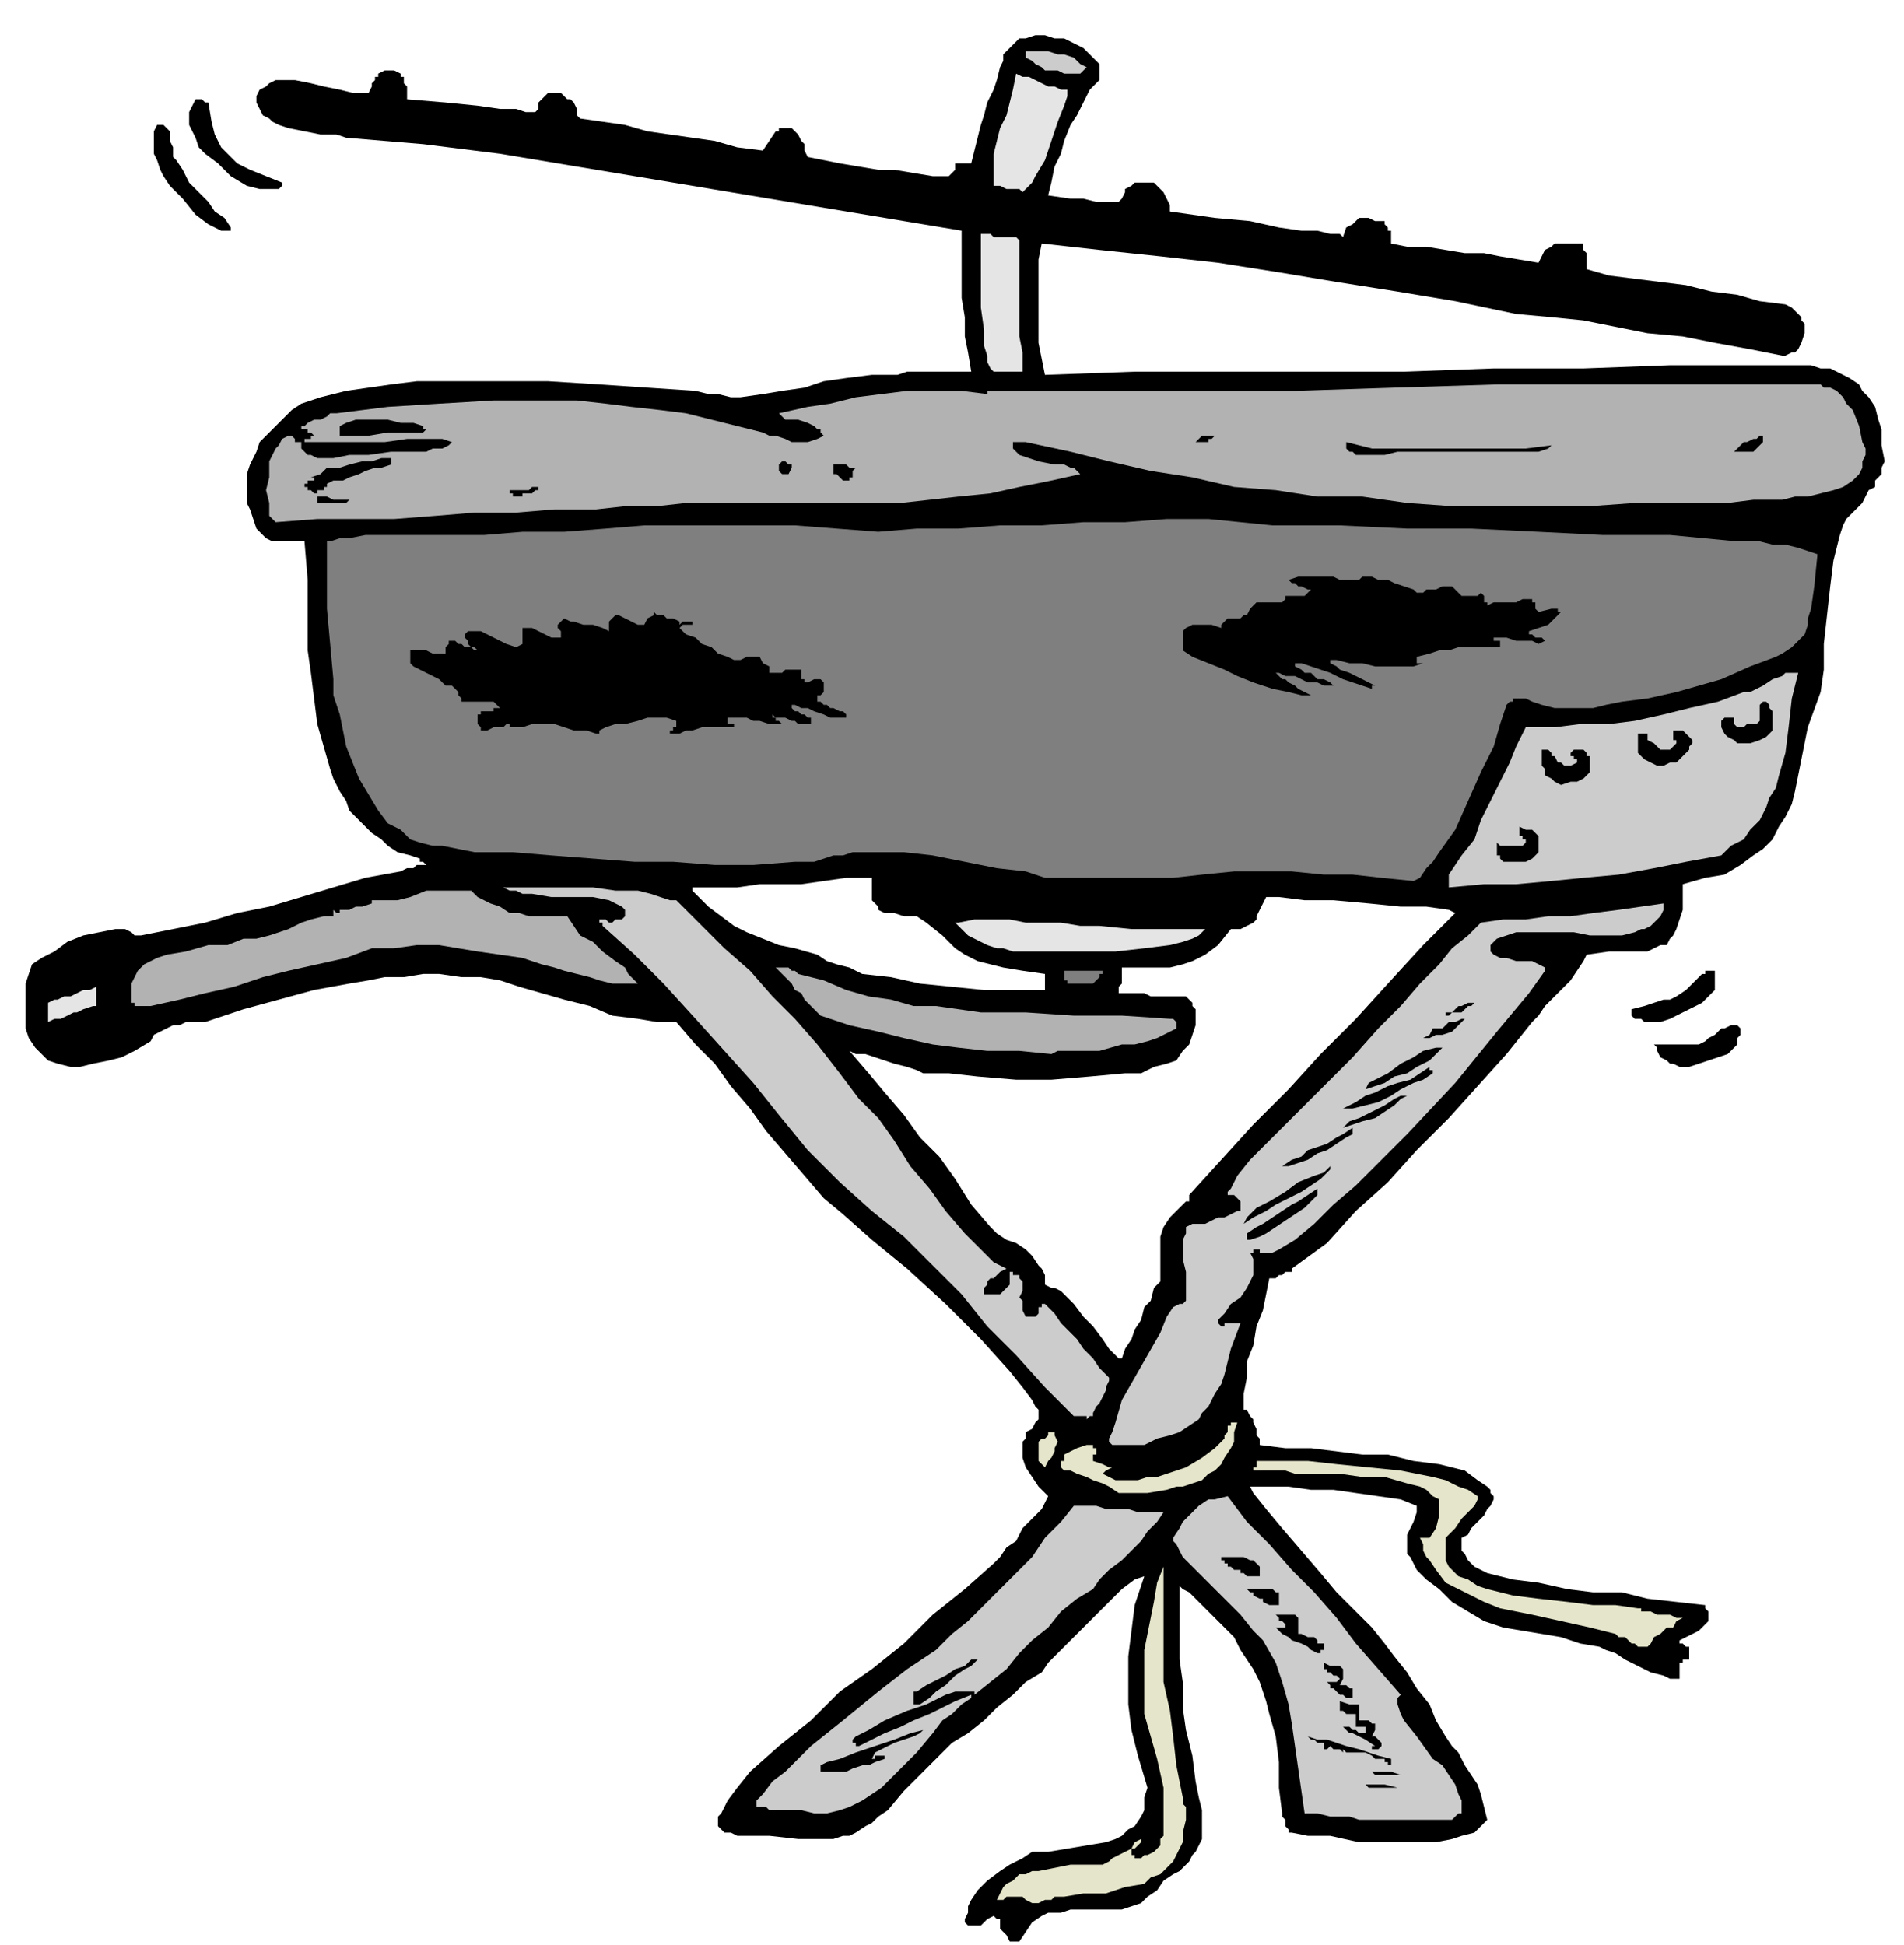
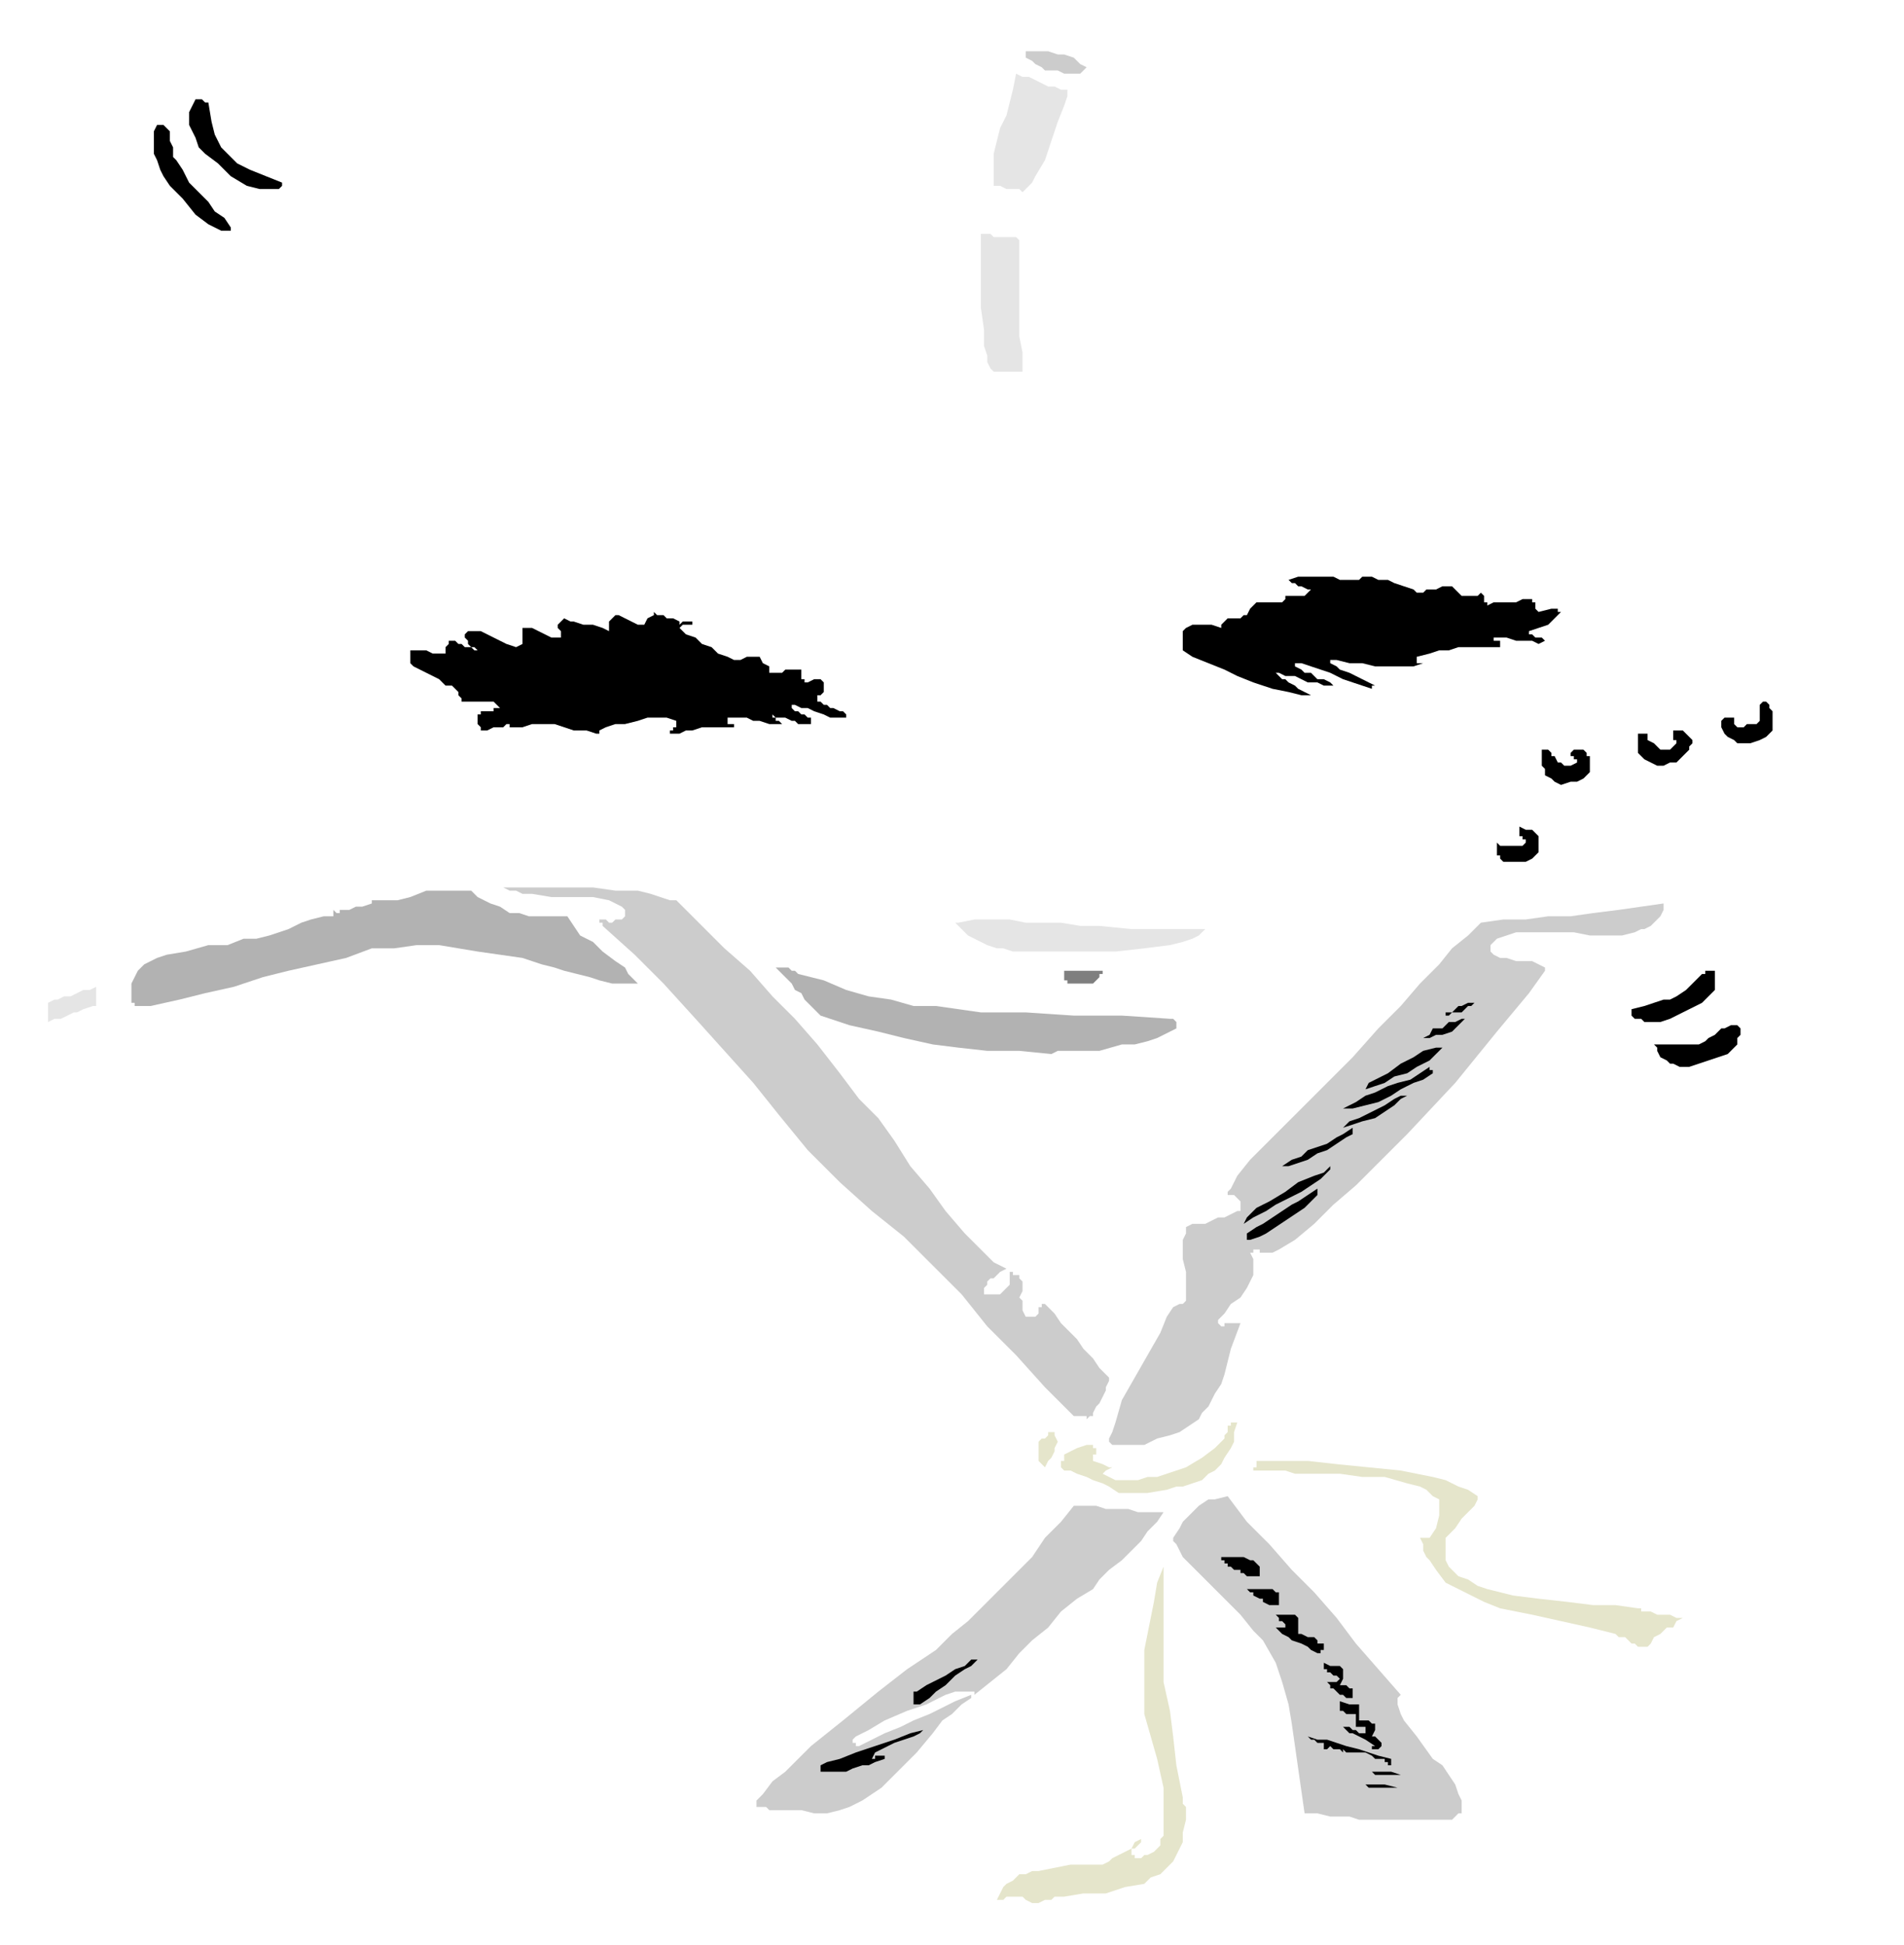
<svg xmlns="http://www.w3.org/2000/svg" fill-rule="evenodd" height="98.059" preserveAspectRatio="none" stroke-linecap="round" viewBox="0 0 594 607" width="96">
  <style>.brush1{fill:#000}.pen1{stroke:none}.brush2{fill:#e5e5cb}.brush3{fill:#ccc}.brush4{fill:#b2b2b2}.brush5{fill:#e5e5e5}.brush6{fill:#7f7f7f}</style>
-   <path class="pen1 brush1" d="m315 606-1-2-2-2v-3h-1l-1-1-2 1-2 2h-4l-1-1v-1l1-2v-2l1-2 2-3 3-3 4-3 3-2 4-2 3-2h5l6-1 6-1 6-1 3-1 2-1 2-2 2-1 2-3 1-2v-4l1-3-3-10-2-8-1-8v-15l1-8 1-8 3-9-3 1-4 3-5 5-5 5-5 5-4 4-4 4-2 3-5 3-4 4-5 4-4 4-5 4-5 3-4 4-5 5-6 6-5 6-3 2-2 2-2 1-3 2-2 1h-2l-3 1h-11l-9-1h-10l-2-1h-2l-1-1-1-1v-3l1-1 1-2 1-2 3-4 4-5 9-8 10-8 9-9 10-7 10-8 9-9 10-8 9-8 2-2 2-3 3-2 2-4 3-3 3-3 1-2 1-2-3-3-2-3-2-3-1-3v-5l1-1v-2l2-1 1-2 1-1v-3l-1-1-1-2-3-4-4-5-9-10-11-11-12-11-11-9-9-8-6-5-6-7-6-7-6-7-5-7-6-7-5-7-6-6-6-7h-6l-6-1-8-1-7-3-8-2-7-2-7-2-6-2-6-1h-6l-7-1h-5l-6 1h-6l-5 1-6 1-11 2-11 3-11 3-12 4h-6l-2 1h-2l-2 1-2 1-2 1-1 2-5 3-4 2-4 1-5 1-4 1h-3l-4-1-3-1-2-2-2-2-2-3-1-3v-14l2-6 3-2 4-2 4-3 5-2 5-1 5-1h3l2 1 1 1h2l10-2 10-2 10-3 10-2 10-3 10-3 10-3 11-2 2-1h2l1-1h3l-1-1h-1v-1l-3-1-4-1-3-2-2-2-3-2-2-2-3-3-2-2-1-3-2-3-2-4-1-3-2-7-2-7-1-8-1-8-1-7v-22l-1-12H85l-2-1-1-1-2-2-1-3-1-3-1-2v-9l1-3 1-2 1-2 1-3 2-2 2-2 2-2 2-2 2-2 3-2 6-2 8-2 7-1 7-1 8-1h41l16 1 15 1 15 1 4 1h3l4 1h3l7-1 6-1 7-1 6-2 7-1 8-1h8l3-1h20l-1-6-1-5v-6l-1-6V72l-24-4-24-4-24-4-24-4-24-4-24-4-24-3-24-2-3-1h-5l-5-1-5-1-3-1-2-1-1-1-2-1-1-2-1-2v-2l1-2 2-1 1-1 2-1h6l5 1 4 1 5 1 4 1h5l1-2v-1l1-1v-1h1v-1l2-1h3l2 1v1h1v2l1 1v4l12 1 10 1 7 1h5l3 1h3l1-1v-2l1-1 1-1 1-1h4l1 1 1 1h1l1 1 1 2v2l1 1 7 1 7 1 7 2 7 1 7 1 7 1 7 2 8 1 2-3 2-3h1v-1h4l1 1 1 1 1 2 1 1v2l1 2 5 1 5 1 6 1 6 1h5l6 1 6 1h5l1-1 1-1v-2h5l1-4 1-4 1-4 1-3 1-4 2-4 1-3 1-4 1-2v-2l1-1 1-1 1-1 1-1 1-1h2l3-1h3l3 1h3l4 2 2 1 2 2 2 2 1 1v5l-1 1-1 1-1 1-2 4-2 4-2 3-2 5-1 4-2 4-1 5-1 4 7 1h4l4 1h7l1-1 1-2v-1l2-1 1-1h6l1 1 1 1 1 1 1 2 1 2v2l14 2 11 1 9 2 7 1h5l4 1h3l1 1 1-3 2-1 1-1 1-1h3l2 1h3v1l1 1v1h1v4l5 1h6l6 1 6 1h6l5 1 6 1 6 1 1-2 1-2 2-1 1-1h9v2l1 1v5l7 2 8 1 8 1 8 1 8 2 8 1 7 2 8 1 2 1 1 1 1 1 1 1v1l1 1v3l-1 3-1 2-1 1h-1l-2 1h-1l-10-2-11-2-10-2-11-1-10-2-10-2-10-1-11-1-19-4-18-3-19-3-18-3-19-3-18-2-19-2-18-2-1 5v26l1 5 1 5 28-1h84l28-1h28l27-1h44l3 1h3l4 2 2 1 3 2 1 2 2 2 2 3 1 4 1 3v5l1 5-1 2v2l-2 2v2l-2 1-1 2-1 2-2 2-1 1-2 2-1 2-1 3-2 8-1 8-1 9-1 9v8l-1 7-4 11-2 10-1 5-1 5-1 4-2 4-2 3-2 4-3 3-3 2-4 3-5 3-6 1-7 2v8l-1 3-1 3-1 2-1 1-1 2h-2l-2 1-2 1h-12l-7 1-1 2-2 3-2 3-3 3-2 2-3 3-2 3-2 2-8 10-9 10-9 10-10 10-9 10-10 9-9 10-11 8v1h-2l-1 1h-1l-1 1h-2l-1 5-1 5-2 5-1 6-2 5v5l-1 5v5h1l1 2 1 1v1l1 2v2l1 1v2l8 1h8l8 1 8 1h8l8 2 8 1 8 2 4 3 3 2 1 1v1l1 1v1l-1 2-1 1-1 2-2 2-2 2-1 2-2 1v4l1 1 1 2 2 2 4 2 8 2 8 1 9 2 8 1h9l8 2 9 1 9 1v1l1 1v3l-2 2-1 1-2 1-2 1-2 1v1h1l1 1h1v4h-2v1h-1v5h-3l-2-1-4-1-4-2-4-2-3-2-3-1-2-1-6-1-6-2-6-1-6-1-6-1-6-2-5-3-5-3-4-4-4-3-3-3-1-2-1-2-1-1v-6l1-2 1-2 1-3v-2l-5-2-7-1-7-1-7-1h-7l-7-1h-12l1 2 4 5 5 6 6 7 6 7 5 6 5 5 2 2 4 4 4 5 3 4 4 5 3 5 4 5 2 5 3 5 2 3 2 2 2 4 2 3 2 3 1 3 1 4 1 4-1 1-1 1-1 1-1 1-4 1-3 1-5 1h-24l-9-2h-7l-5-1h-1v-1l-1-1v-2l-1-1v-1l-1-8v-8l-1-8-2-7-1-4-1-3-1-3-2-4-2-3-2-3-2-4-2-2-1-1-2-2-2-2-3-3-2-2-2-2-2-1-1-1v23l1 7v8l1 7 2 8 1 8 1 5 1 4v9l-1 2-1 2-1 1-1 2-2 2-1 1-2 1-3 2-2 3-3 2-2 2-3 1-3 1h-16l-3 1h-4l-2 1-3 2-2 3-2 3h-3zm34-182-3-3-2-3-3-4-3-3-3-4-3-3-1-1-2-1h-1l-2-1v-3l-1-2-1-1-2-3-2-2-3-2-3-1-3-2-2-2-6-7-5-8-5-7-6-6-5-7-6-7-5-6-6-7 2 1h3l3 1 3 1 3 1 4 1 3 1 2 1h8l9 1 12 1h11l12-1 11-1h5l4-2 4-1 3-1 2-3 2-2 1-3 1-3v-5l-1-1v-1l-1-1-1-1h-11l-2-1h-8v-2l1-1v-5h15l4-1 3-1 4-2 4-3 4-5h3l2-1 2-1 1-1v-1l1-2 1-2 1-2h4l8 1h9l11 1 10 1h8l7 1 2 1-10 10-11 12-10 11-11 11-10 11-11 11-10 11-10 11v2h-1l-1 1-2 2-1 1-1 1-2 3-1 3v14l-2 2-1 4-2 2-1 4-2 3-1 3-2 3-1 3h-1zm-27-115h-15l-10-1-10-1-9-2-9-1-4-2-4-1-3-1-3-2-7-2-5-1-5-2-5-2-4-2-4-3-4-3-5-5v-1h14l7-1h13l7-1 7-1h8v7l1 1 1 1v1l2 1h3l3 1h4l3 2 5 4 4 4 3 2 4 2 4 1 4 1 6 1 7 1v5h-4z" />
  <path class="pen1 brush2" d="m322 594-2-1-1-1h-5l-1 1h-2l1-2 1-2 1-1 2-1 2-2h2l2-1h2l5-1 5-1h10l2-1 1-1 2-1 2-1 2-1 1-2 2-1v1l-1 1-1 1h-1v2h1v1h2l1-1h1l2-1 1-1 1-1v-2l1-1v-15l-2-9-2-7-2-7v-20l1-5 1-5 1-5 1-6 2-5v36l2 9 1 8 1 9 2 10v2l1 1v4l-1 4v3l-2 4-1 2-2 2-2 2-3 1-2 2-6 1-6 2h-7l-6 1h-3l-1 1h-2l-2 1h-2z" />
  <path class="pen1 brush3" d="M437 568h-13l-3-1h-6l-4-1h-4l-1-7-1-7-1-7-1-7-1-6-2-7-2-6-4-7-3-3-4-5-4-4-5-5-5-5-4-4-1-2-1-2-1-1v-1l2-3 1-2 2-2 2-2 1-1 3-2h2l4-1 6 8 7 7 7 8 7 7 7 8 6 8 7 8 7 8-1 1v2l1 3 1 2 4 5 5 7 3 2 2 3 2 3 1 3 1 2v4h-1l-1 1-1 1h-16zm-183-2-4-1h-10l-1-1h-3v-2l2-2 3-4 4-3 8-8 10-8 11-9 9-7 9-6 5-5 5-4 5-5 5-5 5-5 5-5 4-6 5-5 4-5h7l3 1h7l3 1h8l-2 3-3 3-2 3-3 3-3 3-4 3-3 3-2 3-5 3-5 4-4 5-5 4-4 4-4 5-5 4-5 4v-1h-6l-3 1-6 3-6 2-7 3-5 3-2 1-2 1-1 1v1h1v1h1l4-2 4-2 5-2 4-2 5-2 4-2 4-2 5-2v1l-3 2-3 3-3 2-3 4-5 6-6 6-2 2-3 3-3 2-3 2-4 2-3 1-4 1h-4z" />
  <path class="pen1 brush1" d="M435 558h-8l-1-1h-1 7l4 1h4-5zm-4-4h-2l-1-1h-1 7l3 1h-6zm-174-1h-1v-2l2-1 4-1 5-2 6-2 6-2 5-2 4-1 1-1-2 2-2 1-3 1-3 1-2 1-2 1-2 1-1 2h1v-1h3v1l-3 1-2 1h-2l-3 1-2 1h-7zm176-2v-1h-1v-1h-3l-1-1-2-1h-6l-1-1v1l-1-1h-2l-1-1-1 1h-1v-2h-2l-1-1h-1l-1-1 3 1h3l3 1 3 1 4 1 3 1 3 1 4 1v2h-1zm-5-5v-1h1l-3-2-2-1-2-1h-1l-1-1-1-1h2l1 1h1l1 1h2v-2h-3v-4h-3l-1-1h-1v-3l3 1h3v5h3l1 1h1v2l-1 2h1l1 1 1 1v1l-1 1h-2zm-142-14h-1v-4h1l3-2 2-1 4-2 3-2 3-1 2-2h2l-2 2-2 1-3 2-3 3-3 2-2 2-3 2h-1zm134-2-1-1h-1l-1-1-1-1h-1v-1l-1-1h-1 4l1-1-1-1h-1l-1-1h-1v-1h-1v-2l2 1h3l1 1v3l-1 2h2l1 1h1v3h-2zm-9-14-2-1-1-1-2-1-3-1-1-1-2-1-1-1-1-1h3v-1l-1-1h-1v-1l-1-1h6l1 1v5h1l2 1h2l1 1v1h2v2h-1v1h-1z" />
  <path class="pen1 brush2" d="M513 514h-2l-1-1h-1l-1-1-1-1h-2l-1-1-8-2-9-2-9-2-10-2-5-2-4-2-4-2-4-2-3-4-2-3-1-1-1-2v-2l-1-2h3l2-3 1-4v-5l-2-1-2-2-2-1-4-1-7-2h-7l-7-1h-14l-3-1h-10v-1h1v-2h16l9 1 10 1 10 1 10 2 4 1 4 2 3 1 3 2v1l-1 2-1 1-1 1-2 2-2 3-1 1-1 1-1 1v7l1 2 3 3 3 1 3 2 3 1 8 2 8 1 9 1 8 1h7l7 1h1v1h3l2 1h4l2 1h2l-2 1-1 2h-2l-1 1-1 1-2 1-1 2-1 1h-1z" />
  <path class="pen1 brush1" d="M397 501h-1l-2-1v-1h-1l-2-1v-1h-1l-1-1h8l1 1h1v4h-2zm-7-9h-1l-1-1h-1v-1h-2l-1-1h-1v-1h-1v-1h-1v-1h7l2 1h1l2 2v3h-3z" />
  <path class="pen1 brush2" d="M352 466h-3l-3-2-2-1-3-1-2-1-3-1-2-1h-2l-1-1v-2h1v-2l2-1 2-1 3-1h2v1h1v2h-1v2l3 1 2 1h2-1l-2 1-1 1 2 1 2 1h7l3-1h3l3-1 6-2 5-3 4-3 3-3v-1l1-1v-2h1v-1h2l-1 3v3l-1 2-2 3-1 2-2 2-2 1-2 2-3 1-3 1h-2l-3 1-6 1h-6zm-26-8-1-1-1-1v-6l1-1h1l1-1v-1h2v1l1 2-1 2v1l-1 2-1 1-1 2z" />
  <path class="pen1 brush3" d="M348 451h-1l-1-1v-1l1-2 1-3 2-7 4-7 4-7 4-7 2-5 2-3 2-1h1l1-1v-9l-1-4v-6l1-2v-2l2-1h4l2-1 2-1h2l2-1 2-1h1v-3l-1-1-1-1h-2v-1l1-1 1-2 1-2 4-5 5-5 5-5 5-5 4-4 2-2 11-11 8-9 7-7 6-7 6-6 4-5 5-4 4-4 7-1h7l7-1h7l7-1 8-1 7-1 7-1v2l-1 2-1 1-1 1-1 1-2 1h-1l-2 1-4 1h-10l-5-1h-18l-3 1-3 1-1 1-1 1v2l1 1 2 1h2l3 1h5l2 1 2 1v1l-5 7-10 12-13 16-15 16-8 8-8 8-7 6-6 6-6 5-5 3-2 1h-4v-1h-2v1h-1l1 2v5l-2 4-2 3-3 2-2 3-2 2v1l1 1h1v-1h5l-3 8-2 8-1 3-2 3-2 4-2 2-1 2-3 2-3 2-3 1-4 1-4 2h-9zm-9-8v-1h-4l-9-9-9-10-9-9-8-10-9-9-9-9-10-8-10-9-10-10-9-11-8-10-9-10-9-10-10-11-9-9-10-9v-1h-1v-1h2l1 1h1l1-1h2l1-1v-2l-1-1-2-1-2-1-5-1h-13l-6-1h-3l-2-1h-2l-2-1h28l7 1h7l4 1 3 1 3 1h2l8 8 7 7 8 7 7 8 7 7 7 8 7 9 6 8 6 6 5 7 5 8 6 7 5 7 6 7 3 3 3 3 3 3 4 2-2 1-1 1-1 1h-1l-1 1v1l-1 1v2h5l2-2 1-1v-4h1v1h2v1l1 1v3l-1 2 1 1v3l1 2h3l1-1v-2h1v-1h1l3 3 2 3 2 2 3 3 2 3 3 3 2 3 3 3v1l-1 2v1l-1 2-1 2-1 1-1 2v1h-1l-1 1z" />
  <path class="pen1 brush1" d="M390 387h-1v-2l3-2 2-1 3-2 3-2 3-2 2-1 3-2 3-2v2l-2 2-2 2-3 2-3 2-3 2-3 2-2 1-3 1zm-2-5 1-2 3-3 4-2 5-3 4-3 5-2 3-1 2-2v1l-3 3-3 2-3 2-4 2-4 2-3 2-4 2-3 2zm12-18 3-2 3-1 2-2 3-1 3-1 3-2 2-1 3-2v2l-2 1-3 2-3 2-3 1-3 2-3 1-3 1h-2zm17-12h2l2-2 3-1 4-2 4-2 3-2 2-1h2l-2 1-2 2-3 2-3 2-4 1-3 1-3 1h-2zm2-6 4-2 3-2 3-1 4-2 3-1 4-1 3-2 3-2v1h1v1l-3 2-3 1-4 2-3 2-4 2-4 1-4 1h-3zm7-6 1-2 2-1 4-2 4-3 4-2 3-2 4-1h2l-2 2-2 2-4 2-3 2-4 1-3 2-3 1-3 1zm98-7-2-1h-1l-1-1-2-1-1-2v-1l-1-1h14l2-1 1-1 2-1 2-2h1l2-1h2l1 1v2l-1 1v2l-1 1-2 2-3 1-3 1-3 1-3 1h-3z" />
  <path class="pen1 brush4" d="m328 329-10-1h-10l-9-1-8-1-9-2-8-2-9-2-9-3-2-2-2-2-1-1-1-2-2-1-1-2-2-2-3-3h4l1 1h1l1 1 8 2 7 3 7 2 7 1 7 2h7l7 1 7 1h14l15 1h15l15 1h1l1 1v2l-2 1-2 1-2 1-3 1-4 1h-4l-7 2h-13l-2 1z" />
  <path class="pen1 brush1" d="M442 324h2l2-1 1-2h3l2-2h2l2-1h1l-1 1-2 2-1 1-3 1h-2l-2 1h-4z" />
  <path class="pen1 brush5" d="M15 319v-6l2-1h1l2-1h2l2-1 2-1h2l2-1v6h-1l-3 1-2 1h-1l-2 1-2 1h-2l-2 1z" />
  <path class="pen1 brush1" d="M514 319h-1l-1-1h-2l-1-1v-2l4-1 3-1 3-1h2l2-1 3-2 2-2 3-3h1v-1h3v6l-2 2-1 1-1 1-2 1-4 2-4 2-3 1h-4zm-63-2v-1h2l1-1 1-1h1l2-1h2l-1 1h-1l-1 1-1 1h-3l-1 1h-1z" />
  <path class="pen1 brush4" d="M44 314h-2v-1h-1v-6l1-2 1-2 2-2 2-1 2-1 3-1 6-1 7-2h6l5-2h4l4-1 3-1 3-1 4-2 3-1 4-1h3v-2l1 1h1v-1h3l2-1h2l3-1v-1h8l4-1 5-2h14l1 1 1 1 4 2 3 1 3 2h3l3 1h12l2 3 2 3 4 2 3 3 4 3 3 2 1 2 1 1 1 1 1 1h-8l-4-1-3-1-4-1-4-1-3-1-4-1-6-2-7-1-7-1-6-1-6-1h-7l-7 1h-7l-8 3-9 2-9 2-8 2-9 3-9 2-8 2-9 2h-3z" />
  <path class="pen1 brush6" d="M333 307v-1h-1v-3h12v1h-1v1l-1 1-1 1h-8z" />
  <path class="pen1 brush5" d="m316 297-3-1h-2l-3-1-2-1-2-1-2-1-2-2-2-2h1l5-1h11l5 1h11l6 1h6l10 1h23l-2 2-2 1-3 1-4 1-8 1-9 1h-32z" />
-   <path class="pen1 brush3" d="M452 277v-4l4-6 4-5 2-6 3-6 3-6 3-6 2-5 3-6h9l8-1h9l8-1 9-2 8-2 9-2 8-3h2l2-1 2-1 3-2 3-1 1-1h4l-2 8-1 9-1 8-2 7-1 4-2 3-1 3-2 4-3 3-2 3-4 2-3 3-11 2-10 2-11 2-11 1-10 1-11 1h-10l-11 1z" />
-   <path class="pen1 brush6" d="M329 274h-3l-6-2-9-1-10-2-10-2-9-1h-16l-3 1h-3l-3 1-3 1h-6l-13 1h-12l-13-1h-12l-13-1-13-1-12-1h-12l-5-1-5-1h-3l-4-1-3-1-3-3-4-2-3-4-3-5-3-5-2-5-2-5-1-5-1-5-2-6v-5l-1-11-1-11v-21h1l3-1h3l5-1h37l12-1h13l13-1 12-1h47l13 1 13 1 12-1h13l13-1h13l13-1h13l13-1h13l20 2h21l21 1h20l21 1 20 1h21l21 2h7l4 1h4l4 1 3 1 3 1-1 10-1 7-1 3v2l-1 3-1 1-2 2-1 1-3 2-2 1-8 3-9 4-7 2-7 2-9 2-8 1-5 1-4 1h-12l-4-1-3-1-2-1h-4v1h-1l-1 1-2 6-2 7-4 8-4 9-4 9-5 7-2 3-2 2-2 3-2 1-10-1-9-1h-9l-10-1h-18l-10 1-9 1h-37z" />
  <path class="pen1 brush1" d="M470 269h-1l-1-1v-1h-1v-4l1 1h7l1-1v-1h-1v-1h-1v-3l2 1h2l1 1 1 1v5l-1 1-1 1-2 1h-6zm17-24-2-1-1-1-2-1v-2l-1-1v-5h2l1 1v1h1l1 2h1l1 1h2l2-1v-1h-1v-1h-1v-1l1-1h3l1 1v1h1v5l-1 1-1 1-2 1h-2l-3 1zm30-6-2-1-2-1-1-1-1-1v-6h3v2l2 1 1 1 1 1h3l1-1 1-1v-1h-1v-3h3l1 1 1 1 1 1v1l-1 1v1l-1 1-1 1-1 1-1 1h-2l-2 1h-2zm25-7-1-1-2-1-1-1-1-2v-2l1-1h3v2l1 1h2l1-1h3l1-1v-5l1-1h1l1 1v1l1 1v6l-1 1-1 1-2 1-3 1h-4zm-356-3-3-1h-4l-3-1-3-1h-7l-3 1h-4v-1h-1l-1 1h-3l-2 1h-2v-1l-1-1v-3h1v-1h4v-1h2l-1-1-1-1h-10v-1l-1-1v-1l-2-2h-2l-2-2-2-1-2-1-2-1-2-1-1-1v-4h5l2 1h4v-2l1-1v-1h2l1 1h1l1 1h2l1 1h1l-1-1h-1l-1-1v-1l-1-1v-1l1-1h4l2 1 2 1 2 1 2 1 3 1 2-1v-5h3l2 1 2 1 2 1h3v-2l-1-1v-1l1-1 1-1 2 1h1l3 1h3l3 1 2 1v-3l1-1 1-1h1l2 1 2 1 2 1h2l1-2 2-1v-1l1 1h2l1 1h2l2 1v1l1-1h3v1h-3l-1 1 1 1 1 1 3 1 2 2 3 1 2 2 3 1 2 1h2l2-1h4l1 2 2 1v2h4l1-1h5v3h1v1h1l2-1h2l1 1v3l-1 1h-1v2h1l1 1h1l1 1h1l2 1h1l1 1v1h-5l-2-1-3-1-2-1h-2l-2-1h-2 1v1l1 1h1l1 1h1l1 1h1v2h-4l-1-1h-1l-2-1h-3l-1-1v1h1v1h1l1 1h-4l-3-1h-2l-2-1h-6v2h2v1h1-11l-3 1h-2l-2 1h-3v-1h1v-1h1v-2l-3-1h-6l-3 1-4 1h-3l-3 1-2 1v1h-1z" />
  <path class="pen1 brush1" d="M186 228h-1l-1-1h-1l-1-1h-2l-2-2v-1h9l2 1 1 1-1-1-2-1h-9v1l1 1h1l1 1h2v1l1 1h2v-1 1zm27-4h-2v-2h1l1 1h2v1h-2zm-21 0-1-1h-1l-1-1h-1v-1h9l-1 1h-1l-1 1h-2v1zm27-3v-1h3v1h-3zm-55-2v-1h-1v-1h2l1 1h2-1v1h-3zm242-2-4-1-5-1-6-2-5-2-4-2-5-2-5-2-3-2v-6l1-1 2-1h6l3 1v-1l1-1 1-1h4l1-1h1l1-2 1-1 1-1h8l1-1v-1h6l1-1 1-1h-1l-2-1h-1l-1-1h-1l-1-1 3-1h11l2 1h6l1-1h3l2 1h3l2 1 3 1 3 1 1 1h2l1-1h3l2-1h3l1 1 1 1 1 1h5l1-1 1 1v2h1v1l2-1h7l2-1h3v1h1v2l1 1 4-1h2v1h1l-1 1-1 1-2 2-3 1-3 1v1h1l1 1h2l1 1h1-1l-2 1-2-1h-5l-3-1h-4v1h2v2h-13l-3 1h-3l-3 1-4 1v2h2l-3 1h-12l-4-1h-4l-4-1h-2v1l2 1 1 1 3 1 2 1 2 1 2 1 2 1h-1v1l-3-1-3-1-3-1-4-2-3-1-3-1-3-1h-2v1l2 1 1 1h2l1 1 1 1h2l2 1 1 1h-3l-2-1h-3l-2-1-2-1h-3l-2-1h-1l1 1 1 1h1l1 1 2 1 1 1 2 1 2 1h-3zm-261-7v-1h2v1h1-3zm14-1h-1v-1h-1v-1h2l1 1h1l1 1h-3zm44-2h-1v-2h3v1h1l-1 1h-2zm-32 0v-1h-1v-1h-1 2l1 1h1v1h-2zm24-4v-1h-3v-2h2l1 1h1l1 1-1 1h-1z" />
  <path class="pen1 brush1" d="M426 186h-1v-1h-1v-1h2l1 1h1-1v1h-1z" />
-   <path class="pen1 brush4" d="m86 163-1-1-1-1v-4l-1-4 1-4v-5l1-2 1-2 1-1 1-2 2-1h1l1 1v1h2v2l1 1 1 1h1l2 1h5l5-1h6l7-1h11l2-1h3l2-1 1-1-3-1h-11l-7 1H95v-1h2v-1h2-1l-1-1h-1v-1h-2v-1h1l1-1 2-1h2l2-1 1-1h2l16-2 16-1 17-1h26l9 1 8 1 9 1 8 1 8 2 8 2 8 2 2 1h2l3 1 2 1h5l3-1 2-1-1-1v-1h-1l-1-1-2-1-3-1h-4l-1-1-1-1 9-2 7-1 8-2 8-1 8-1h17l8 1v-1h96l31-1 32-1h101l1 1h2l2 1 2 2 1 2 2 2 2 5 1 5 1 2v2l-1 2v2l-1 2-1 1-1 1-3 2-3 1-4 1-4 1h-4l-4 1h-9l-8 1h-29l-14 1h-43l-14-1-14-2h-14l-13-2-13-1-13-3-13-2-13-3-12-3-14-3h-4v2l1 1 1 1 3 1 3 1 5 1h3l2 1h1l1 1 1 1-9 2-10 2-9 2-10 1-9 1-9 1h-67l-9 1h-10l-9 1h-13l-12 1h-13l-12 1-13 1H99l-13 1z" />
-   <path class="pen1 brush1" d="M99 157v-2h3l2 1h5l-1 1h-9zm63-2h-2v-1h-1v-1h6l1-1h3-1v1h-1l-1 1h-3v1h-1zm-64-1-1-1h-1v-1h-1v-1h1v-1h2v-1h-1l3-1 2-2h4l3-1 4-1h3l3-1h3v2l-3 1h-2l-3 1-2 1-3 1-2 1h-3l-2 1v1h-1v1h-2v1h-1zm165-4-1-1-1-1h-1v-3h4l1 1h2l-1 1v2h-1v1h-2zm-18-2h-1l-1-1v-2l1-1h1l1 1h1v1l-1 2h-1zm178-6-1-1h-1l-1-1v-2l8 2h48l8-1-1 1-3 1h-44l-4 1h-9zm119-1h-1l1-1 1-1 1-1h1l2-1h1l1-1h1v2l-1 1-1 1-1 1h-5zm-169-3 1-1 1-1h4l-1 1h-1v1h-4zm-267-2v-3l2-1 3-1h10l4 1h4l3 1v1h2-1l-1 1h-11l-6 1h-9z" />
  <path class="pen1 brush5" d="m310 116-1-1-1-2v-2l-1-3v-5l-1-7V73h3l1 1h7l1 1v30l1 5v6h-9z" />
  <path class="pen1 brush1" d="m69 72-4-2-4-3-4-5-4-4-2-3-1-2-1-3-1-2v-7l1-2h2l1 1 1 1v3l1 2v3l1 1 2 3 2 4 2 2 2 2 2 2 2 3 3 2 2 3v1h-3z" />
  <path class="pen1 brush5" d="m319 60-1-1h-4l-2-1h-2V48l1-4 1-4 2-4 1-4 1-4 1-5 2 1h2l2 1 2 1 2 1h2l2 1h2v2l-1 3-2 5-2 6-2 6-3 5-1 2-1 1-1 1-1 1z" />
  <path class="pen1 brush1" d="m81 59-4-1-5-3-4-4-4-3-2-2-1-3-1-2-1-2v-4l1-2 1-2h2l1 1h1l1 6 1 4 2 4 3 3 2 2 4 2 5 2 5 2v1h1-1l-1 1h-6z" />
  <path class="pen1 brush3" d="M335 23h-3l-2-1h-4l-1-1-2-1-1-1-2-1v-2h7l3 1h2l3 1 2 2 2 1-1 1-1 1h-2z" />
</svg>